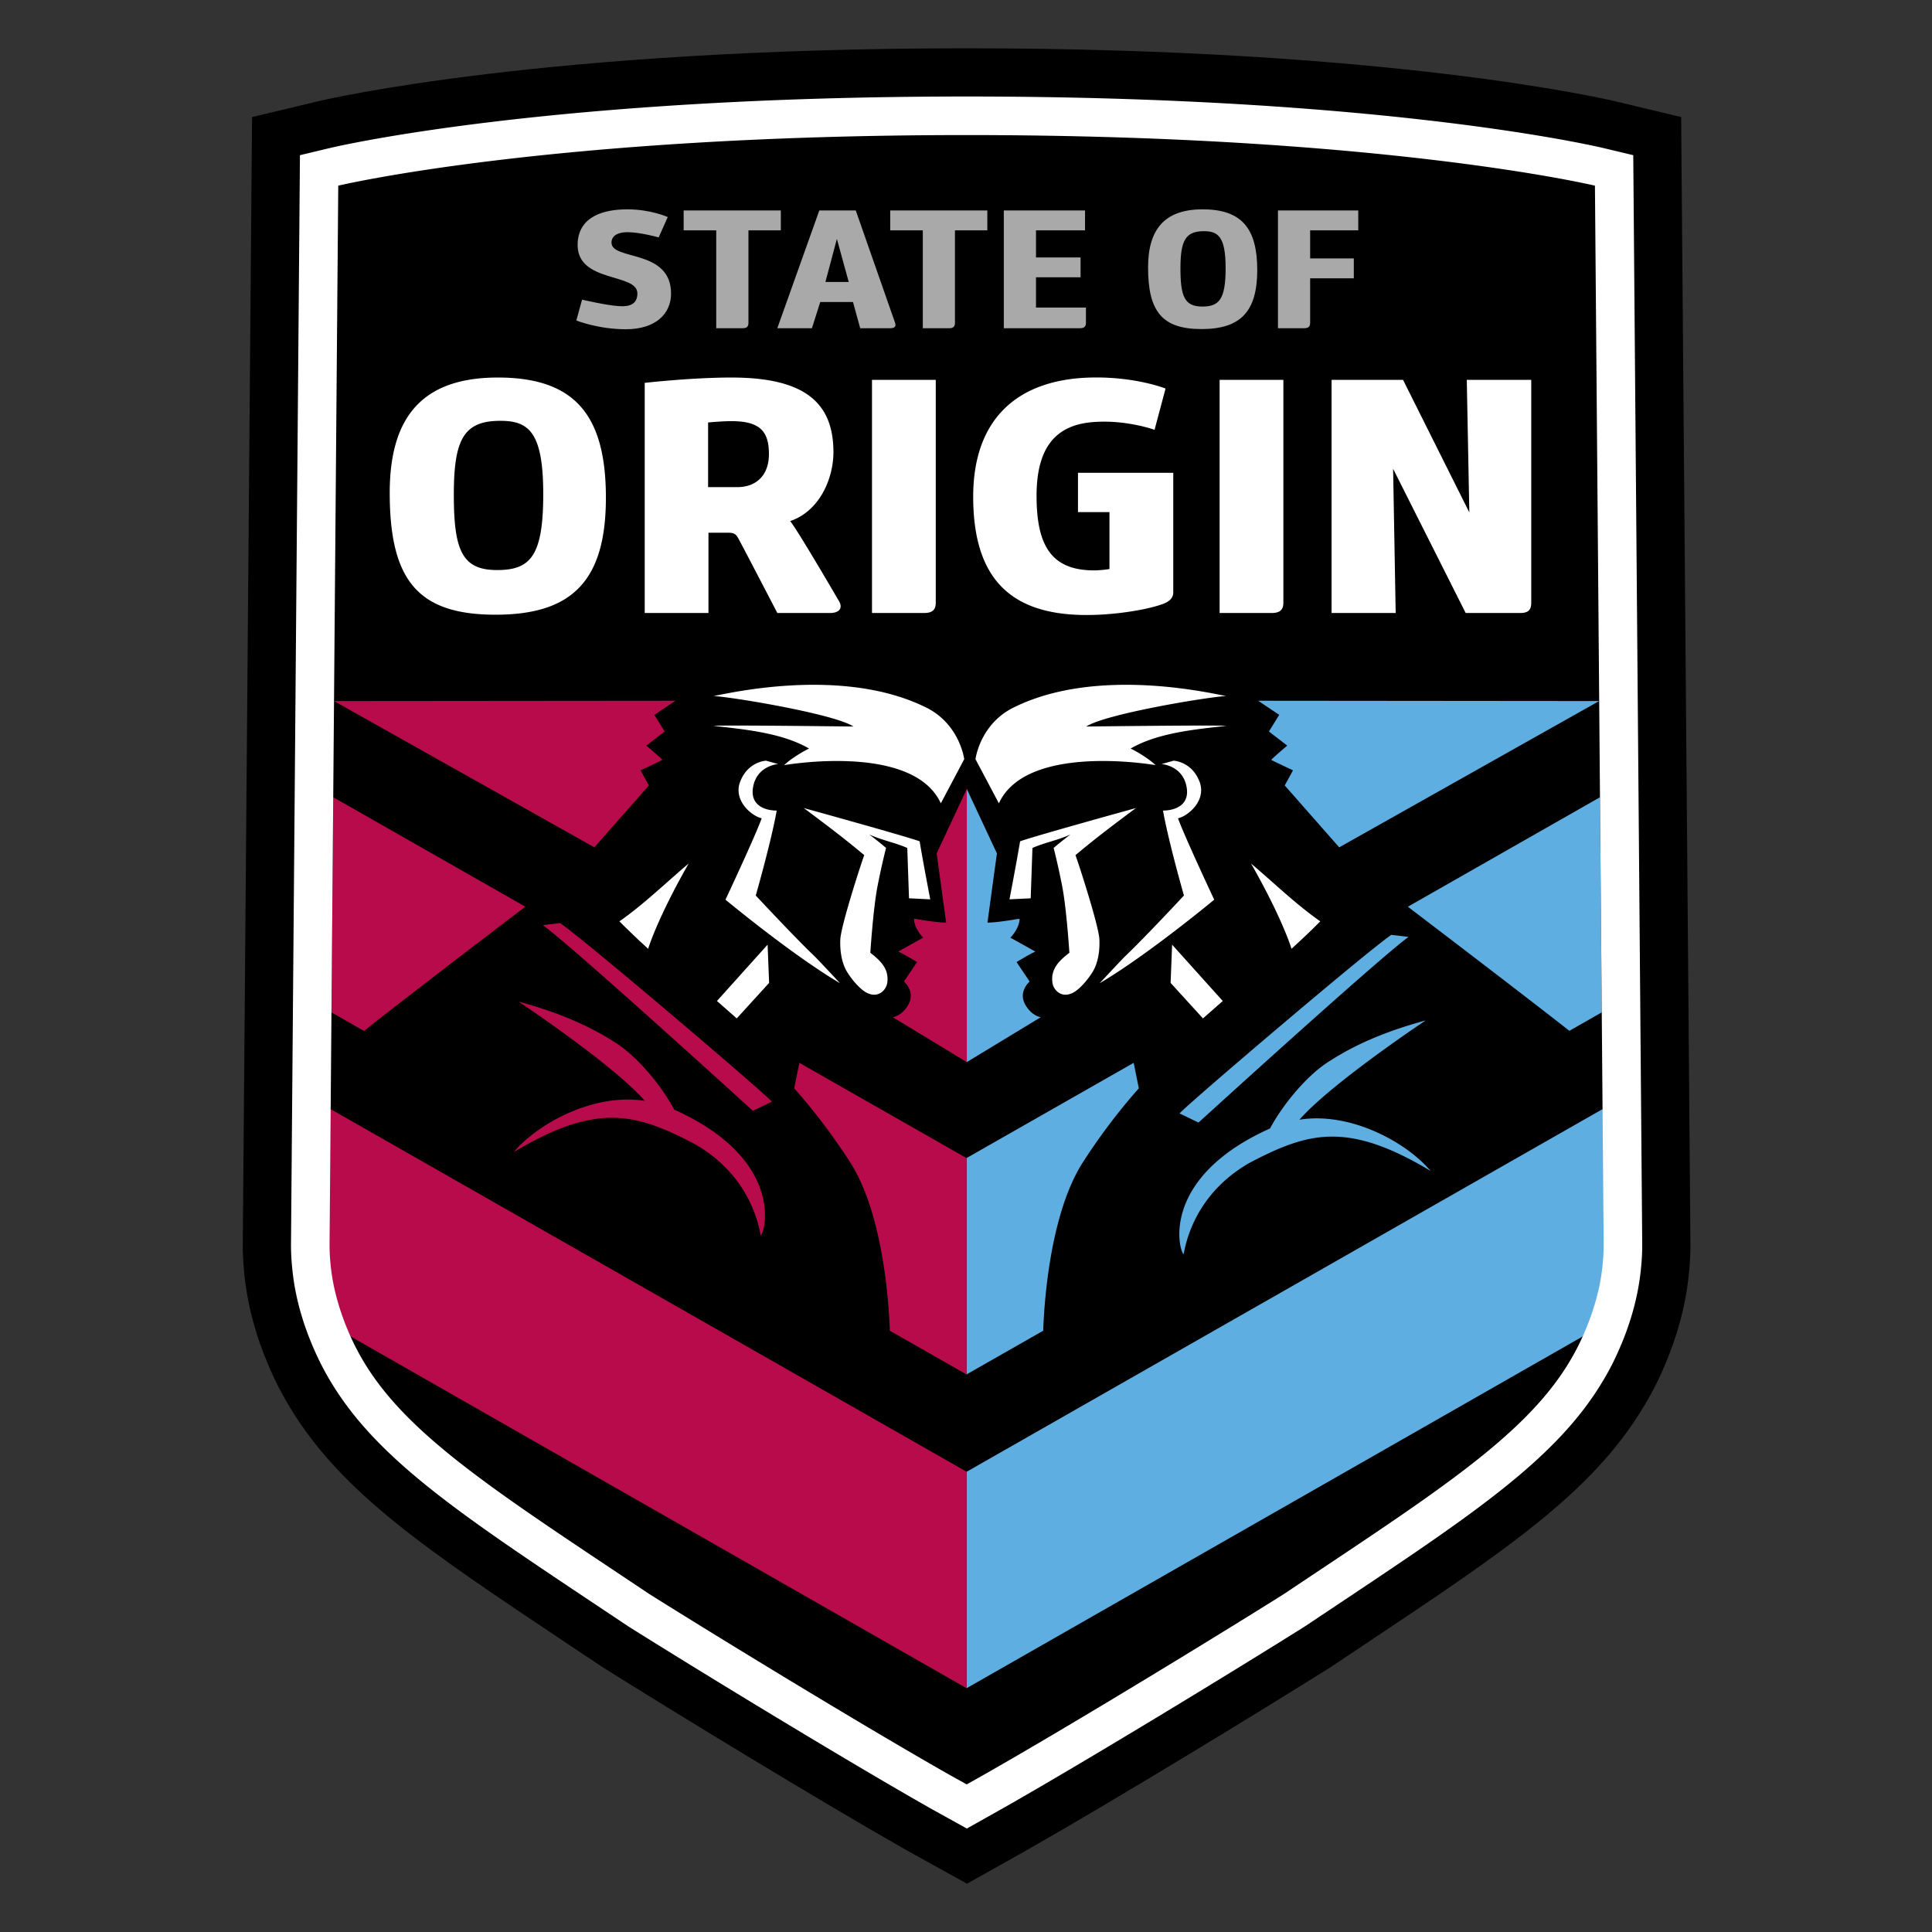
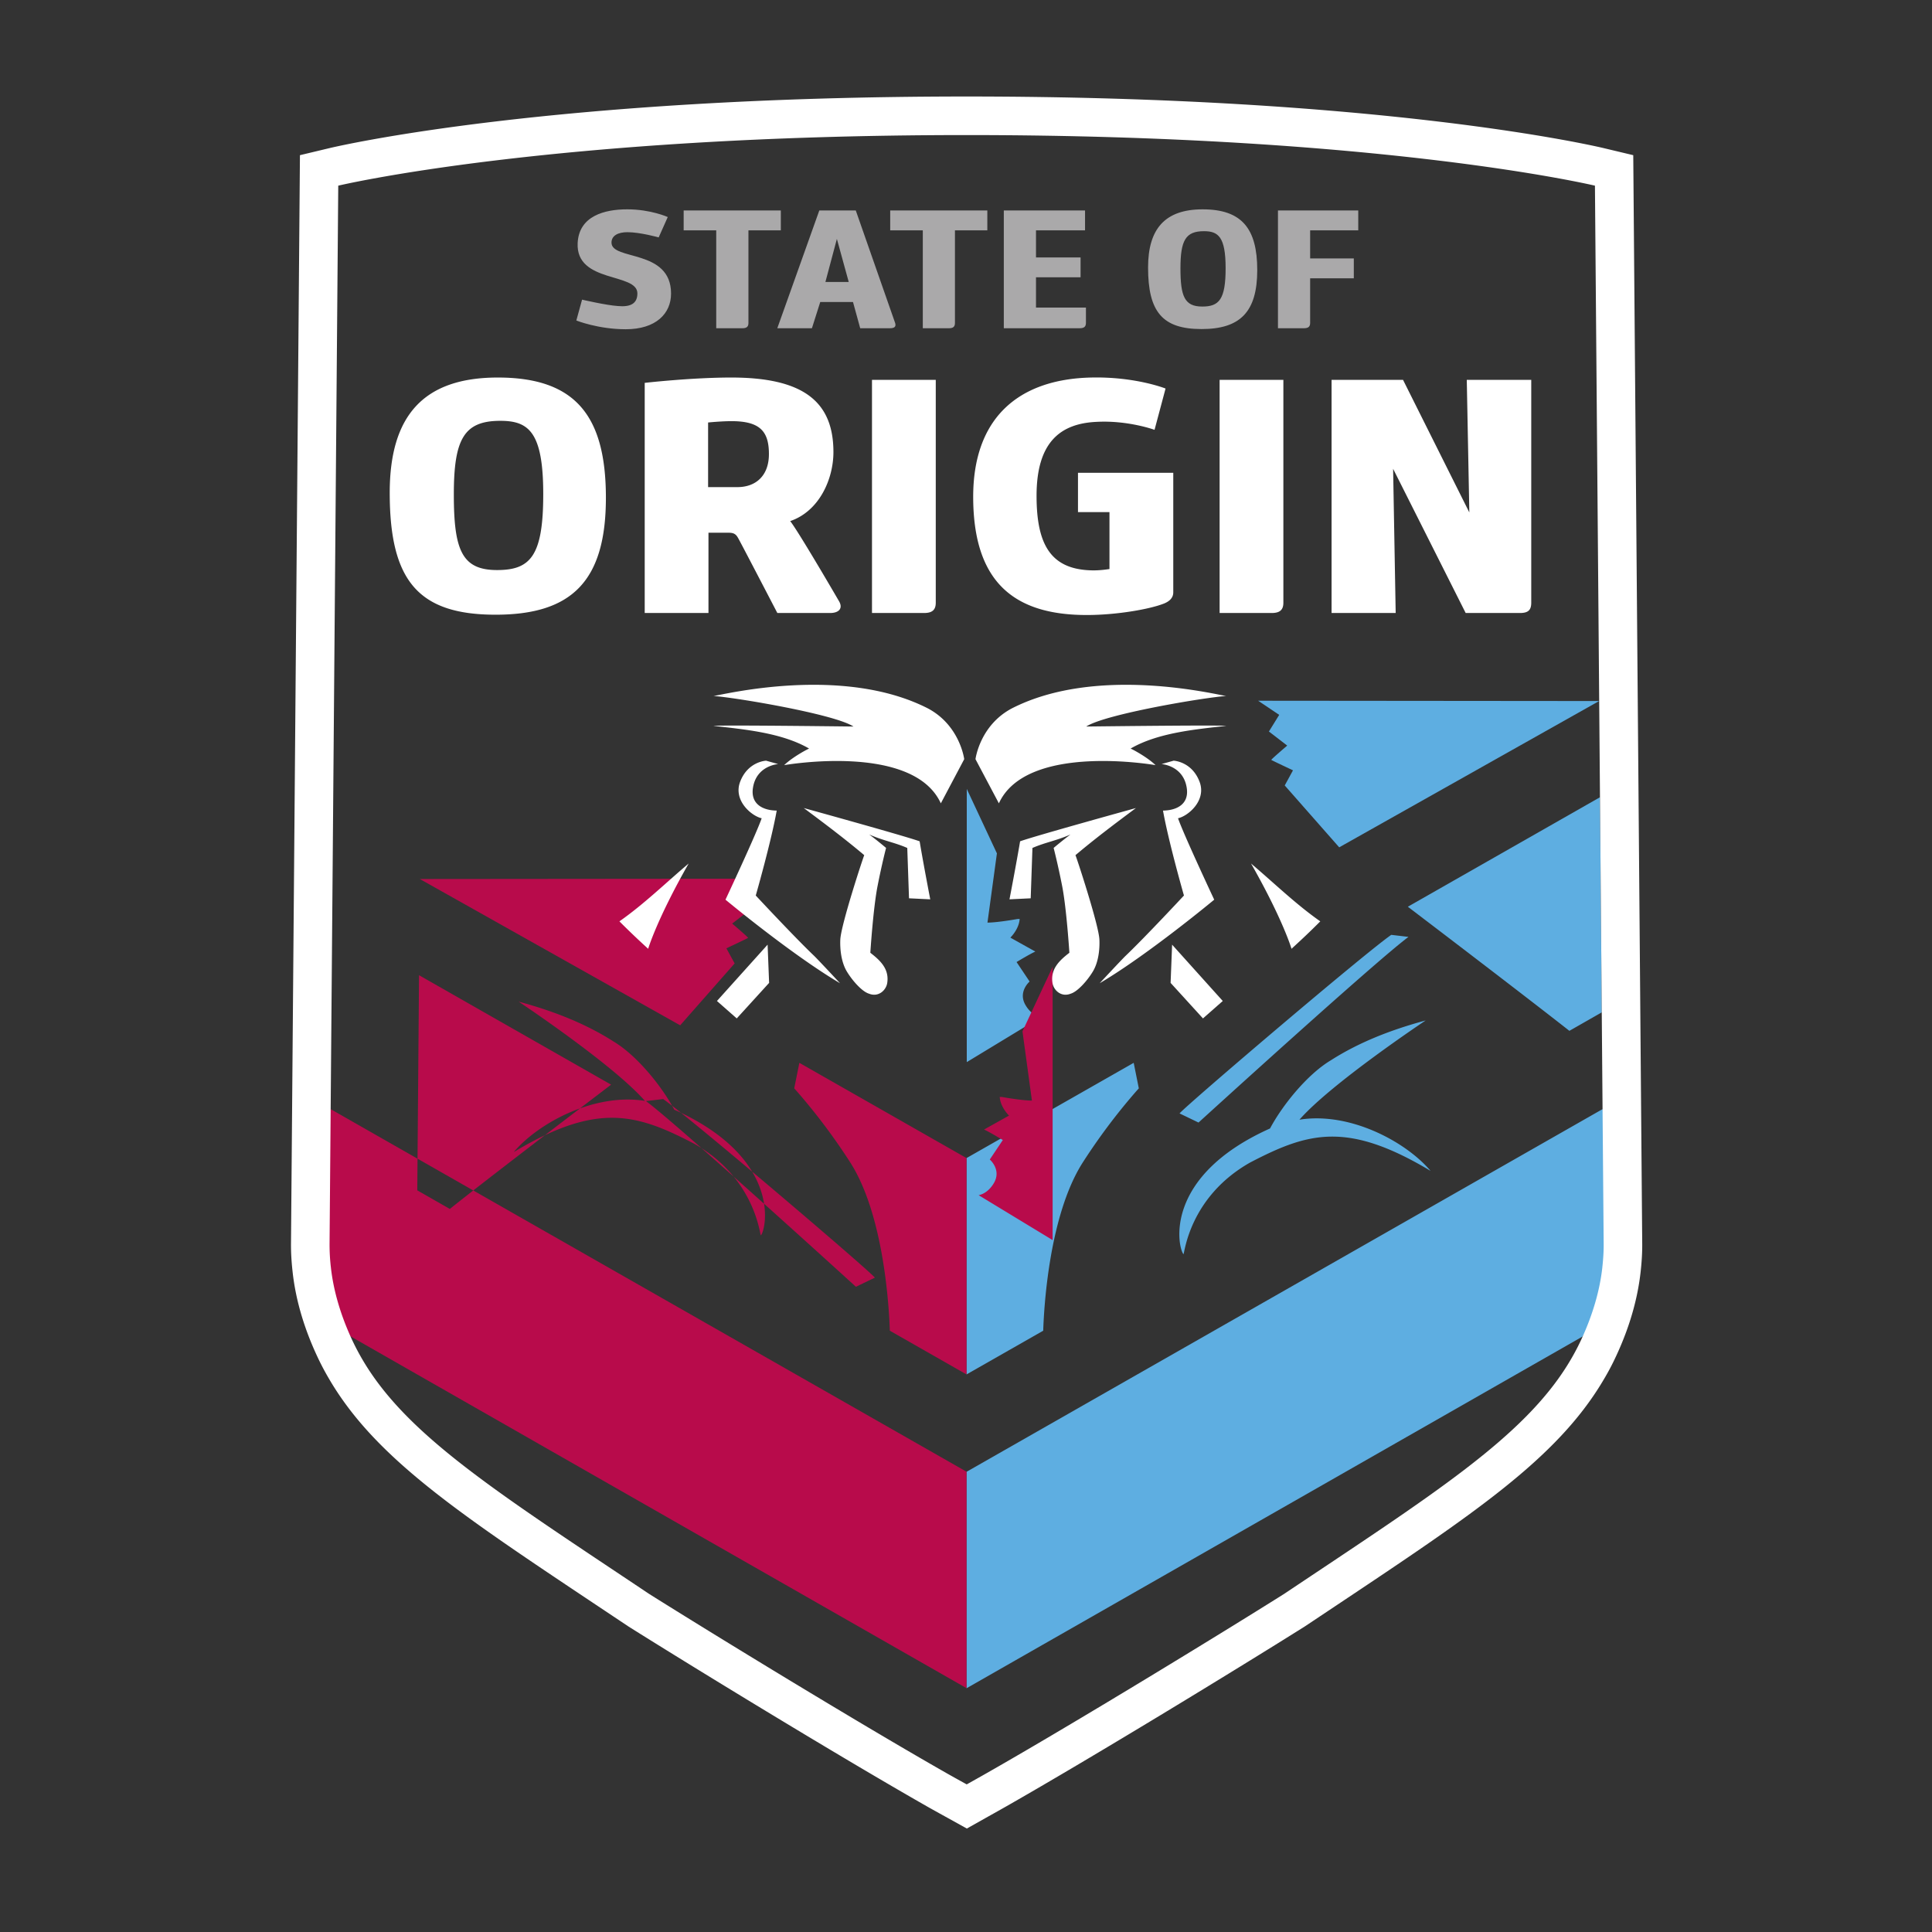
<svg xmlns="http://www.w3.org/2000/svg" clip-rule="evenodd" fill-rule="evenodd" stroke-linejoin="round" stroke-miterlimit="1.414" viewBox="0 0 100 100">
  <rect x="0" y="0" width="100" height="100" fill="#333333" stroke="none" />
  <g fill-rule="nonzero">
-     <path d="m87.016 6.059-3.417-.817c-.469-.112-11.725-2.742-33.567-2.742-21.843 0-33.099 2.63-33.568 2.742l-3.418.817-.479 58.292c-.005.547.027 1.117.095 1.741.2 1.817.757 3.668 1.66 5.51.195.396.415.795.673 1.224 2.687 4.459 7.127 7.419 14.484 12.326l1.73 1.152c3.666 2.304 11.109 6.842 15.543 9.366.256.147 1.113.619 1.113.619l2.188 1.211 2.182-1.223s.825-.464 1.066-.602c4.441-2.527 11.885-7.066 15.553-9.371l1.732-1.155c7.355-4.904 11.795-7.864 14.481-12.323.258-.427.478-.829.68-1.236.898-1.832 1.454-3.681 1.652-5.491.07-.63.102-1.201.097-1.747l-.48-58.293z" />
    <path d="m34.093 12.288s-.957-.27-1.618-.27c-.48 0-.824.174-.824.54 0 .941 3.083.314 3.083 2.638 0 1.035-.784 1.846-2.345 1.846-1.428 0-2.558-.453-2.558-.453l.297-1.079s1.226.287 1.849.33c.641.06 1.014-.113 1.014-.653 0-1.087-3.188-.513-3.092-2.603.067-1.411 1.398-1.749 2.566-1.749 1.217 0 2.098.399 2.098.399zm30.982 1.689c0 2.177-.891 3.055-2.884 3.055-2.02 0-2.767-.887-2.767-3.186 0-2.001.873-3.011 2.826-3.011 2.03 0 2.825 1 2.825 3.142zm2.413 3.012h-1.341v-6.095h4.156v1.028h-2.49v1.454h2.26v1.028h-2.26v2.306c0 .201-.095.279-.325.279zm-11.605 0h-3.926v-6.095h4.204v1.028h-2.538v1.402h2.307v1.027h-2.307v1.568h2.585v.791c0 .201-.096.279-.325.279zm-6.76 0h-1.359v-5.067h-1.687v-1.028h5.027v1.028h-1.676v4.797c0 .192-.094.27-.305.27zm-10.691 0h-1.36v-5.067h-1.686v-1.028h5.029v1.028h-1.676v4.797c0 .192-.096.27-.307.27zm3.593 0h-1.792l2.174-6.095h1.888s2.038 5.816 2.038 5.825c.059.192-.038.27-.267.27h-1.542l-.373-1.358h-1.695zm19.075-3.099c0 1.454.212 1.977 1.131 1.977.87 0 1.207-.367 1.207-1.985 0-1.629-.384-1.916-1.122-1.916-.948 0-1.216.471-1.216 1.924zm-18.377.705h1.207l-.613-2.229z" fill="#aaa9aa" />
    <path d="m84.521 65.578-1.573-8.17-32.916 18.77-.005-.003v11.204l.005.002 31.888-18.207zm-34.494-5.636v11.198l3.97-2.263c.035-1.114.287-5.95 2.045-8.705a31.655 31.655 0 0 1 2.701-3.611c.128-.146.202-.227.202-.227l-.265-1.322zm24.019.663c-4.333-2.598-6.355-1.988-9.346-.43-3.151 1.789-3.384 4.707-3.444 4.743-.285-.324-1.105-4.003 4.481-6.509.642-1.206 1.93-2.803 3.152-3.531 1.49-.953 3.173-1.593 4.904-2.06 0 0-4.886 3.252-6.534 5.137l-.054.009c2.631-.45 5.564 1.128 6.841 2.641zm-12.993-2.975.982.473s9.115-8.306 10.868-9.61l-.891-.105c-1.309.895-10.502 8.724-10.959 9.242zm-11.013-2.655v-14.141l1.56 3.336-.489 3.584c.436 0 1.265-.134 1.559-.187.035 0 .07 0 .107-.003-.032.536-.481.967-.481.967l1.293.722c-.246.105-.972.542-.972.542l.676 1.009s-.617.525-.215 1.215c.336.577.793.631.793.631zm32.866-2.575-.091-11.135-9.946 5.667 1.19.906c1.945 1.483 5.401 4.125 7.172 5.518zm-17.784-16.13 1.089.732-.532.861.947.729s-.836.713-.824.74c.009.018 1.123.54 1.123.54l-.427.783 2.819 3.203 13.453-7.572z" fill="#5eaee1" />
-     <path d="m50.027 76.175v11.204l-31.886-18.21-2.527-4.804 1.501-6.956zm0-16.233v11.198l-3.97-2.263c-.035-1.114-.287-5.95-2.045-8.705a31.567 31.567 0 0 0 -2.701-3.611c-.127-.146-.202-.227-.202-.227l.266-1.322zm-16.593-2.951-.055-.01c-1.647-1.885-6.534-5.137-6.534-5.137 1.73.466 3.414 1.108 4.905 2.059 1.221.73 2.509 2.325 3.15 3.533 5.588 2.505 4.766 6.184 4.483 6.507-.061-.035-.293-2.953-3.445-4.74-2.99-1.559-5.014-2.171-9.346.427 1.278-1.512 4.21-3.091 6.842-2.639zm-4.441-9.212-.892.104c1.755 1.307 10.868 9.612 10.868 9.612l.983-.473c-.458-.518-9.652-8.346-10.959-9.243zm17.219 4.871s.457-.054.793-.631c.402-.69-.215-1.215-.215-1.215l.675-1.009s-.726-.437-.972-.542l1.293-.722s-.449-.431-.481-.967c.037.003.073.003.108.003.293.053 1.122.187 1.558.187l-.489-3.584 1.561-3.336v14.141zm-28.964-11.385-.091 11.135 1.686.963c1.252-1.01 4.835-3.754 7.158-5.527l1.189-.906zm.041-4.979 13.476 7.572 2.819-3.203-.427-.783s1.113-.522 1.123-.54c.012-.027-.824-.74-.824-.74l.947-.729-.532-.861 1.089-.732z" fill="#b80b4b" />
+     <path d="m50.027 76.175v11.204l-31.886-18.21-2.527-4.804 1.501-6.956zm0-16.233v11.198l-3.97-2.263c-.035-1.114-.287-5.95-2.045-8.705a31.567 31.567 0 0 0 -2.701-3.611c-.127-.146-.202-.227-.202-.227l.266-1.322zm-16.593-2.951-.055-.01c-1.647-1.885-6.534-5.137-6.534-5.137 1.73.466 3.414 1.108 4.905 2.059 1.221.73 2.509 2.325 3.15 3.533 5.588 2.505 4.766 6.184 4.483 6.507-.061-.035-.293-2.953-3.445-4.74-2.99-1.559-5.014-2.171-9.346.427 1.278-1.512 4.21-3.091 6.842-2.639zc1.755 1.307 10.868 9.612 10.868 9.612l.983-.473c-.458-.518-9.652-8.346-10.959-9.243zm17.219 4.871s.457-.054.793-.631c.402-.69-.215-1.215-.215-1.215l.675-1.009s-.726-.437-.972-.542l1.293-.722s-.449-.431-.481-.967c.037.003.073.003.108.003.293.053 1.122.187 1.558.187l-.489-3.584 1.561-3.336v14.141zm-28.964-11.385-.091 11.135 1.686.963c1.252-1.01 4.835-3.754 7.158-5.527l1.189-.906zm.041-4.979 13.476 7.572 2.819-3.203-.427-.783s1.113-.522 1.123-.54c.012-.027-.824-.74-.824-.74l.947-.729-.532-.861 1.089-.732z" fill="#b80b4b" />
    <path d="m84.537 8.032-1.519-.363c-.456-.11-11.432-2.674-32.986-2.674s-32.531 2.564-32.988 2.674l-1.519.363-.463 56.341c-.003.446.023.92.082 1.447.166 1.528.642 3.1 1.416 4.678.165.334.352.674.572 1.04 2.399 3.982 6.666 6.826 13.732 11.538l1.672 1.115c3.64 2.288 11.038 6.799 15.456 9.314.249.143 1.08.601 1.08.601l.972.539.969-.545s.812-.454 1.054-.593c4.421-2.517 11.819-7.028 15.459-9.316l1.673-1.115c7.067-4.712 11.332-7.556 13.731-11.539.221-.365.409-.705.576-1.045.771-1.572 1.246-3.144 1.413-4.669.059-.53.086-1.004.082-1.45l-.464-56.341zm-1.601 57.572c-.134 1.221-.508 2.44-1.016 3.57-.205.459-.439.904-.699 1.334-2.337 3.879-7.021 6.821-14.757 11.993-3.337 2.099-10.827 6.677-15.384 9.271-.243.14-1.043.588-1.043.588s-.811-.448-1.054-.588c-4.558-2.594-12.045-7.172-15.384-9.271-7.736-5.172-12.42-8.114-14.757-11.993a12.258 12.258 0 0 1 -.701-1.339c-.507-1.129-.88-2.346-1.014-3.565-.047-.403-.07-.809-.069-1.215l.45-54.779s10.956-2.619 32.524-2.619c21.566 0 32.522 2.619 32.522 2.619l.261 31.655.191 23.124c.003.406-.026.811-.07 1.215zm-43.127-14.73-1.675 1.839-1.025-.902 2.622-2.916zm20.781 0 1.675 1.839 1.025-.902-2.622-2.916zm-7.79-7.328c.8-.288 5.997-1.722 5.997-1.722-1.063.791-2.119 1.585-3.132 2.44.013-.019 1.206 3.591 1.24 4.369.022.504-.048 1.177-.344 1.661s-.791 1.035-1.143 1.139c-.489.195-.884-.177-.942-.557-.11-.725.362-1.165.875-1.561 0 0-.146-2.291-.374-3.454s-.441-1.973-.441-1.973.482-.407.873-.695c-.758.332-1.311.408-1.97.697l-.09 2.606-1.098.053s.366-1.905.549-3.003zm-5.2 0c-.801-.288-5.998-1.722-5.998-1.722 1.063.791 2.119 1.585 3.132 2.44-.013-.019-1.205 3.591-1.24 4.369-.022.504.049 1.177.344 1.661s.79 1.035 1.142 1.139c.49.195.885-.177.943-.557.11-.725-.362-1.165-.875-1.561 0 0 .146-2.291.374-3.454s.441-1.973.441-1.973-.482-.407-.872-.695c.757.332 1.31.408 1.969.697l.09 2.606 1.099.053s-.367-1.905-.549-3.003zm-10.049 3.021s3.435 2.855 5.929 4.325c0 0-1.138-1.224-1.355-1.431-.998-.951-3.007-3.109-3.007-3.109s.799-2.785 1.084-4.396c-.738-.011-1.348-.349-1.232-1.16.171-1.177 1.308-1.248 1.308-1.248l-.625-.175s-.947.037-1.346 1.098c-.361.964.593 1.767 1.117 1.882-.29.84-1.873 4.214-1.873 4.214zm25.297 0s-3.436 2.855-5.929 4.325c0 0 1.138-1.224 1.355-1.431.998-.951 3.007-3.109 3.007-3.109s-.799-2.785-1.084-4.396c.737-.011 1.349-.349 1.231-1.16-.17-1.177-1.307-1.248-1.307-1.248l.625-.175s.948.037 1.346 1.098c.361.964-.593 1.767-1.117 1.882.29.84 1.873 4.214 1.873 4.214zm-27.203-1.872c-1.65 2.897-2.096 4.414-2.096 4.414a40.698 40.698 0 0 1 -1.488-1.42c1.272-.89 2.397-1.991 3.584-2.994zm29.108 0c1.651 2.897 2.096 4.414 2.096 4.414.609-.559.905-.837 1.489-1.42-1.273-.89-2.397-1.991-3.585-2.994zm-13.051-3.114c1.439-3.154 8.109-1.977 8.109-1.977-.454-.439-1.265-.857-1.293-.857 1.404-.818 3.352-.996 4.951-1.176-.346-.051-7.245.034-7.245.034.976-.642 6.105-1.503 7.245-1.581-.387-.034-6.648-1.639-11.107.648-1.655.884-1.871 2.623-1.871 2.623zm-3.005 0c-1.439-3.154-8.109-1.977-8.109-1.977.453-.439 1.265-.857 1.293-.857-1.404-.818-3.352-.996-4.952-1.176.347-.051 7.246.034 7.246.034-.976-.642-6.106-1.503-7.246-1.581.388-.034 6.649-1.639 11.109.648 1.653.884 1.87 2.623 1.87 2.623zm8.729-15.074h-1.63v-2.035h4.932v6.19c0 .292-.211.464-.457.568-.719.294-2.446.603-4.021.603-3.698 0-5.878-1.637-5.878-6.121 0-4.016 2.276-6.084 6.106-6.171 2.296-.052 3.851.57 3.851.57l-.57 2.137s-1.365-.5-2.996-.413c-1.897.085-3.111 1.068-3.111 3.827 0 2.568.759 3.844 2.939 3.861.324 0 .589-.034.835-.069zm-26.065-.742c0 4.31-1.764 6.052-5.709 6.052-4.001 0-5.48-1.759-5.48-6.311 0-3.965 1.725-5.965 5.594-5.965 4.021 0 5.595 1.982 5.595 6.224zm5.309 5.964h-3.3v-11.912s2.428-.276 4.477-.276c3.754 0 5.291 1.259 5.291 3.862 0 1.379-.721 3.052-2.238 3.569.266.327 1.327 2.085 2.522 4.137.228.379 0 .62-.455.62h-2.732s-1.953-3.757-2.029-3.877c-.113-.208-.228-.278-.493-.278h-1.043zm35.57 0h-3.318v-12.067h3.699l3.431 6.862-.132-6.862h3.337v11.533c0 .396-.171.534-.587.534h-2.807l-3.756-7.464zm-24.412 0h-2.694v-12.067h3.301v11.533c0 .379-.189.534-.607.534zm17.992 0h-2.693v-12.067h3.3v11.533c0 .379-.189.534-.607.534zm-42.33-6.137c0 2.879.416 3.914 2.238 3.914 1.727 0 2.39-.724 2.39-3.93 0-3.225-.759-3.794-2.22-3.794-1.876 0-2.408.931-2.408 3.81zm16.309-2.086c0-1.155-.436-1.707-1.934-1.707-.532 0-1.214.069-1.214.069v3.345h1.518c.948 0 1.63-.586 1.63-1.707z" fill="#fff" />
  </g>
</svg>